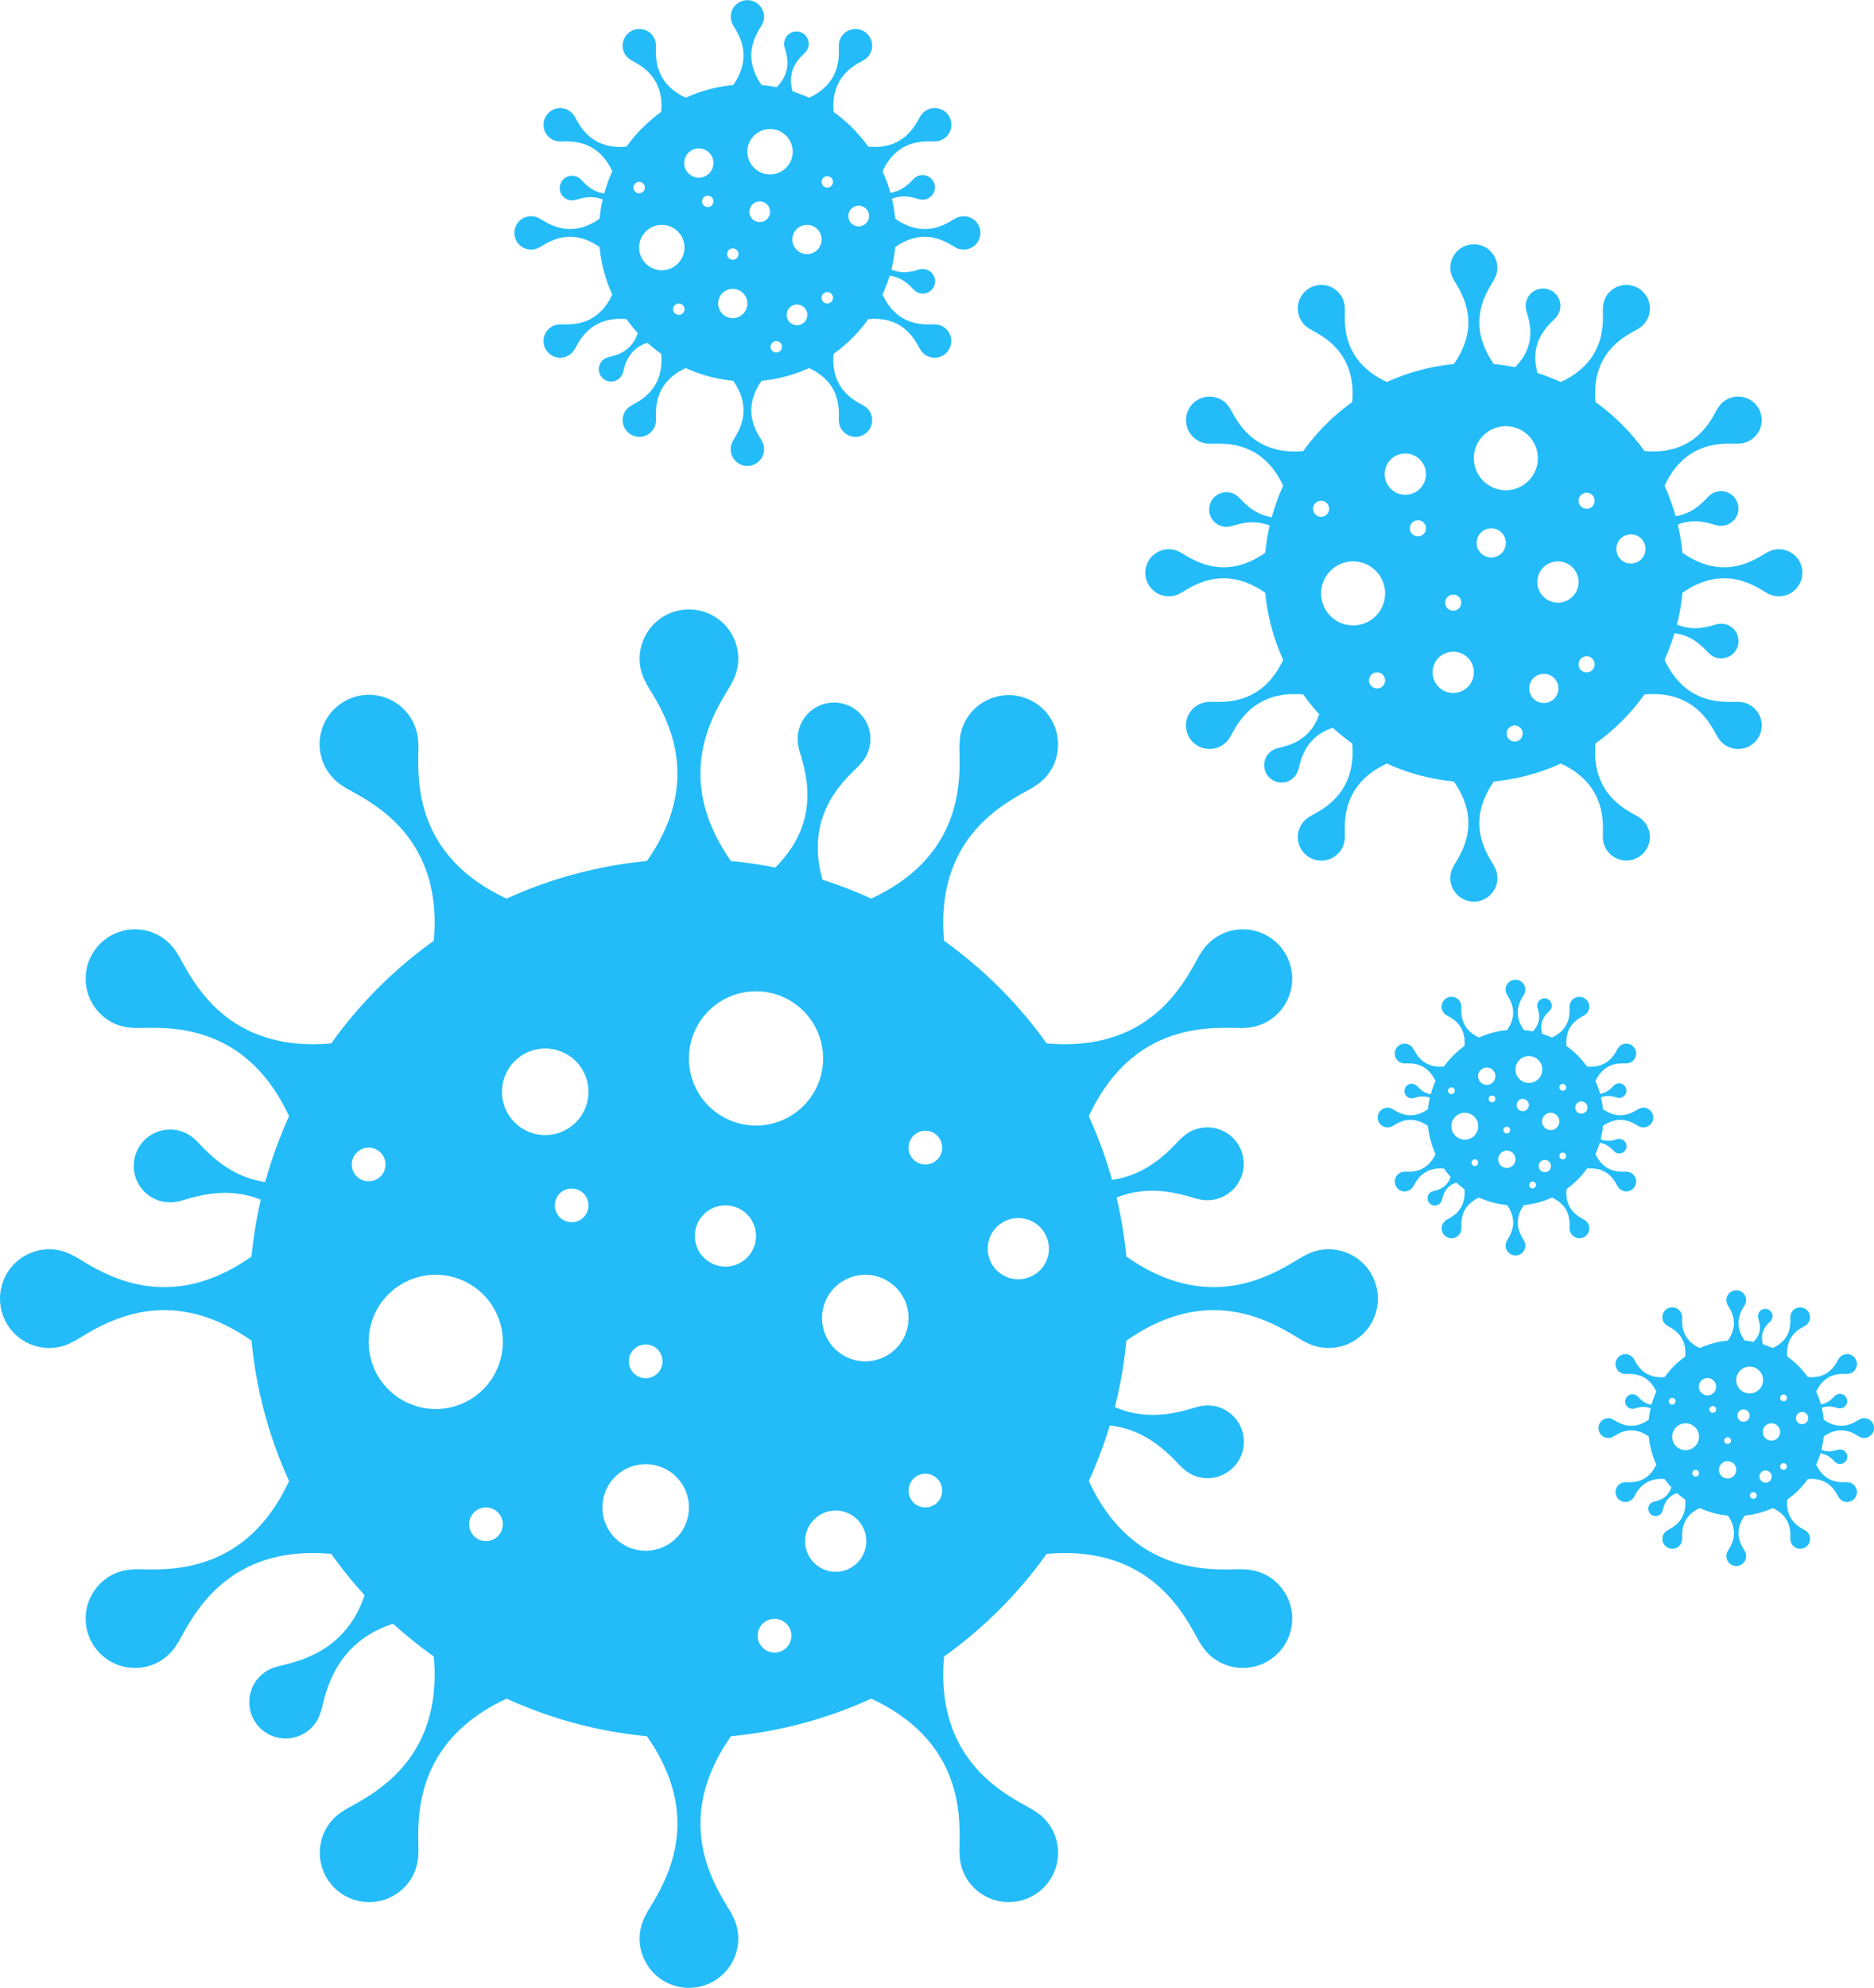
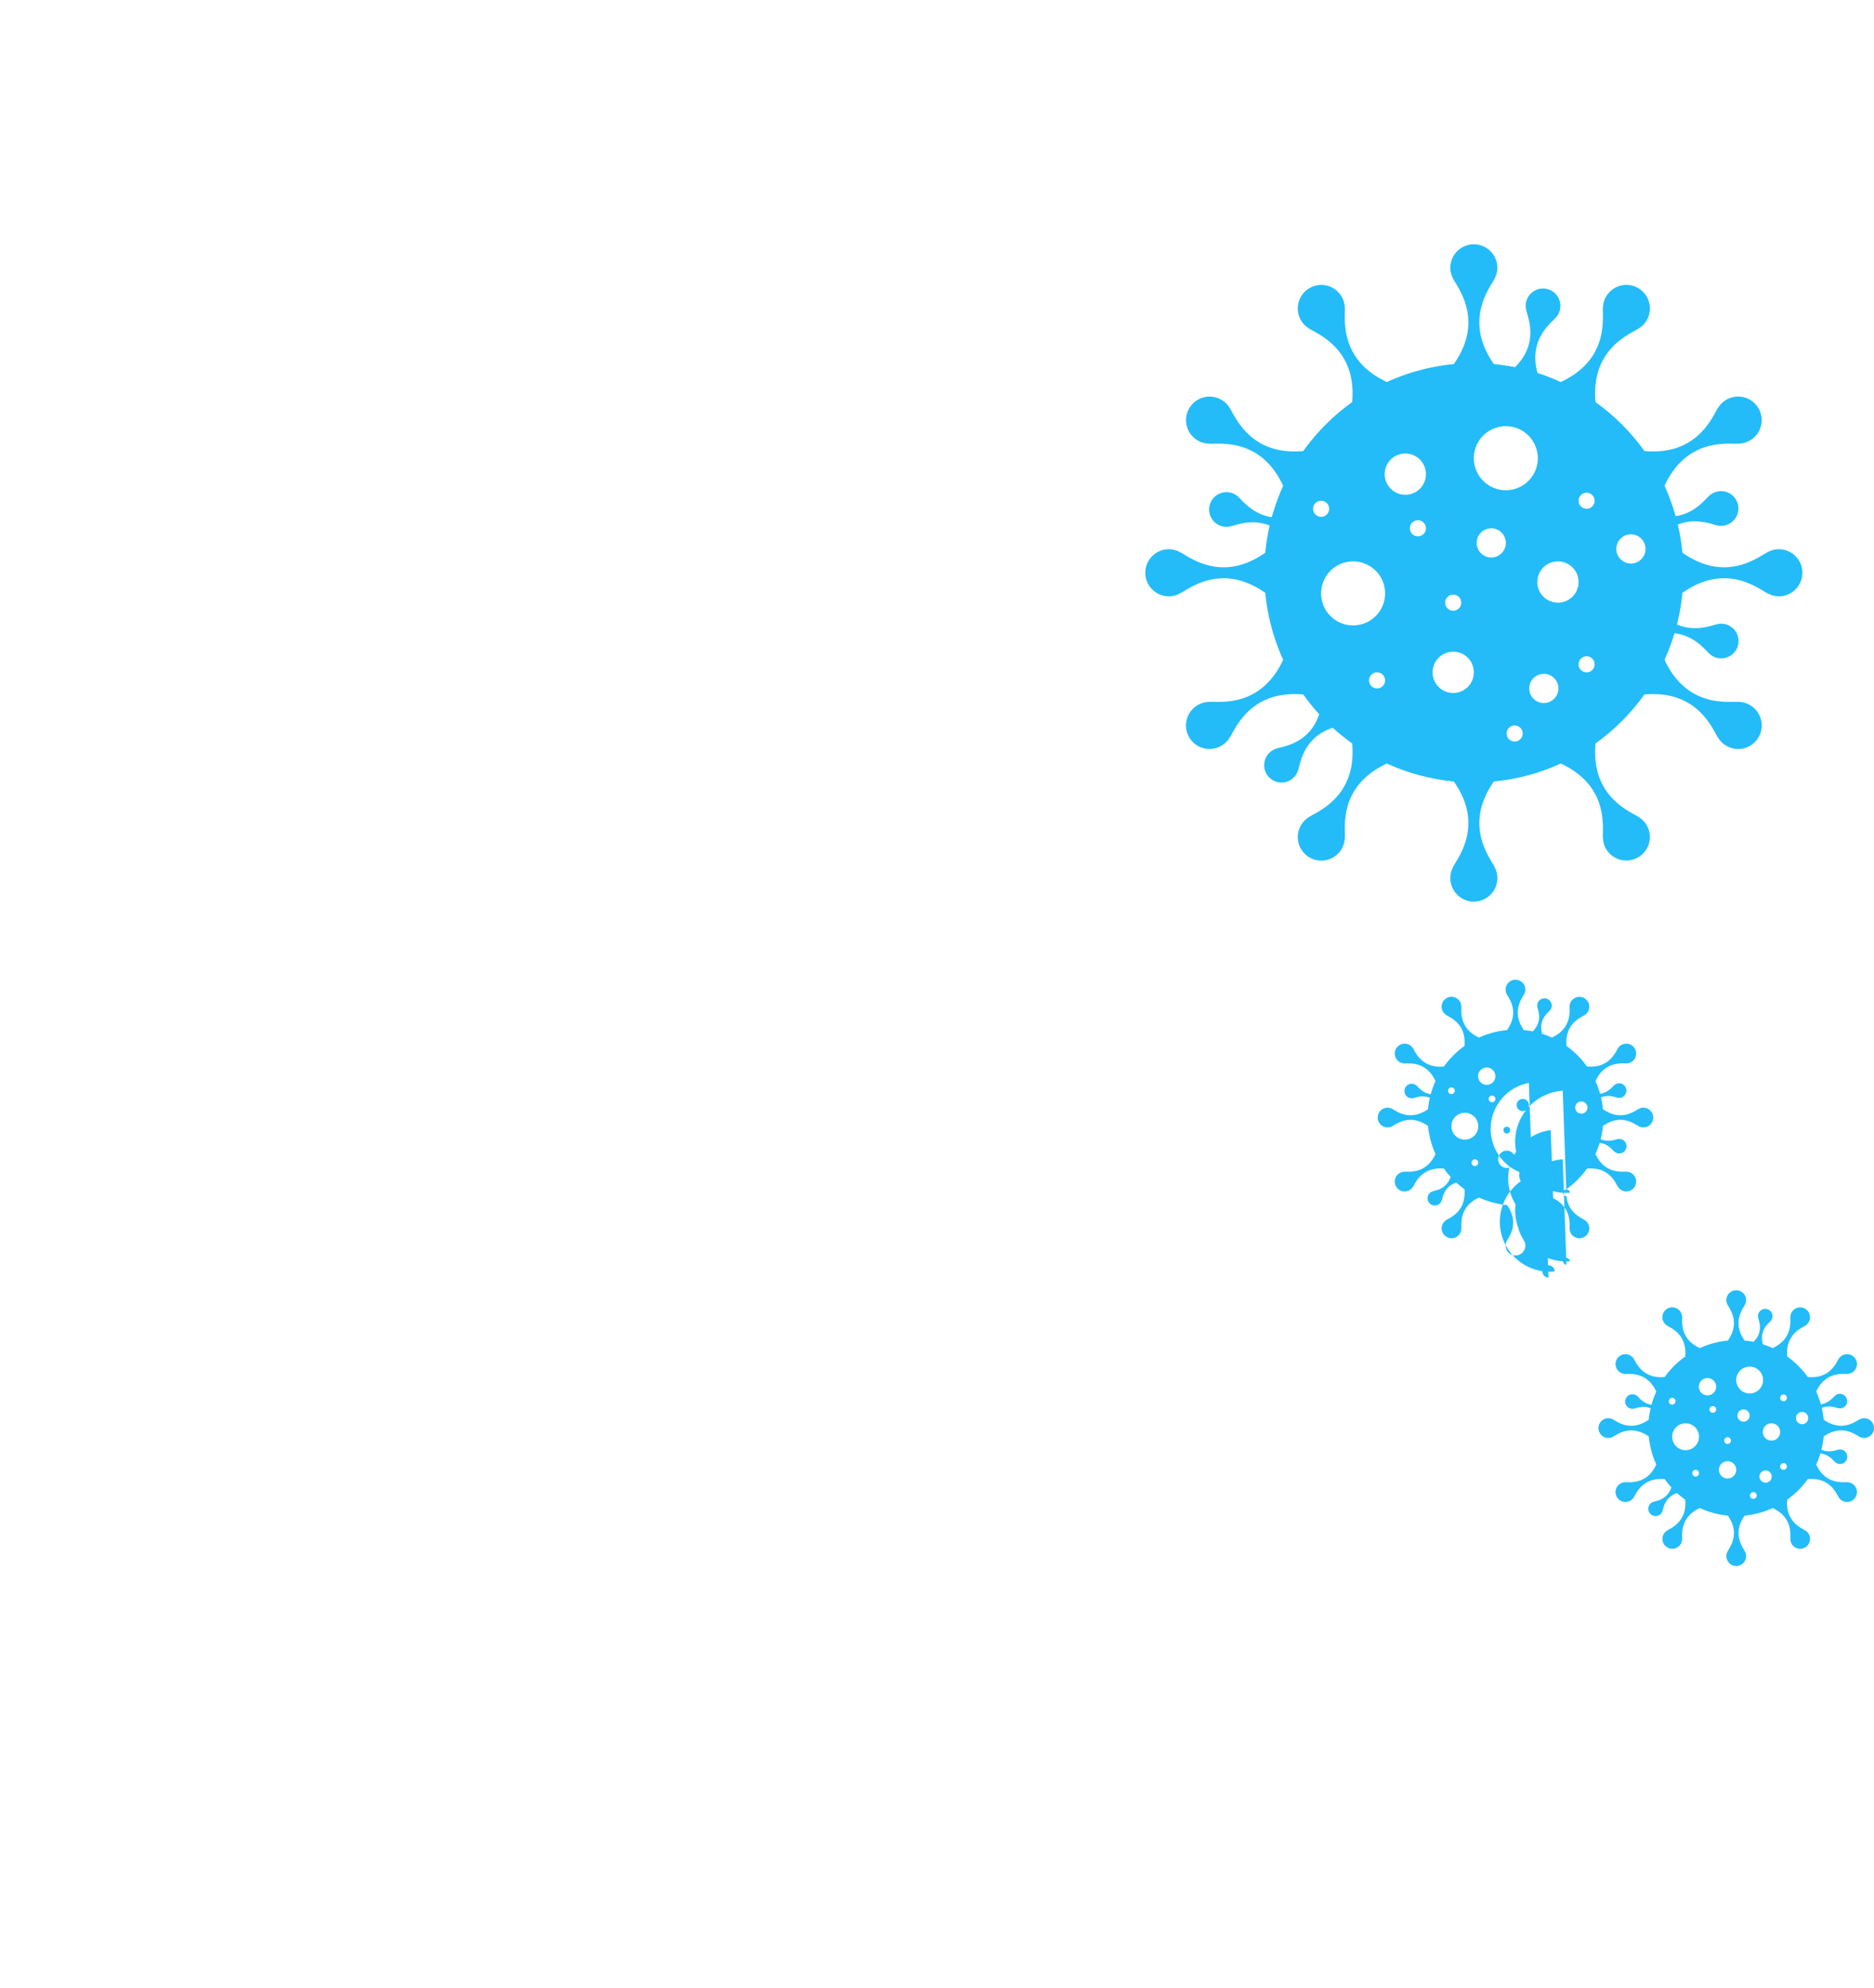
<svg xmlns="http://www.w3.org/2000/svg" width="1129.005" height="1197.103" viewBox="0 0 1129.005 1197.103">
  <defs>
    <style>
      .cls-1 {
        fill: #23bcf9;
      }
    </style>
  </defs>
  <g id="Group_293" data-name="Group 293" transform="translate(252 -3757.98)">
-     <path id="Path_179" data-name="Path 179" class="cls-1" d="M1531.69,983.094a29.417,29.417,0,0,0-14.871,4.128v-.14c-14.3,8.264-54.01,37.586-106.936.388a263.877,263.877,0,0,0-5.872-35.509c21.319-8.614,40.536-1.35,48.81.87l-.026-.1a21.693,21.693,0,0,0,11.38.1,21.917,21.917,0,1,0-21.15-36.561l-.026-.1c-6.046,6.05-19.027,21.905-41.729,25.141A262.731,262.731,0,0,0,1387.256,903c27.238-58.667,76.282-53.129,92.8-53.122l-.07-.121a29.425,29.425,0,0,0,14.942-3.861,29.722,29.722,0,1,0-29.722-51.48,29.422,29.422,0,0,0-10.815,11.011l-.071-.122c-8.254,14.311-27.988,59.577-92.46,53.8a266.1,266.1,0,0,0-61.783-61.783c-5.777-64.471,39.49-84.206,53.8-92.46l-.12-.07a29.424,29.424,0,0,0,11.01-10.815,29.722,29.722,0,1,0-51.48-29.723,29.426,29.426,0,0,0-3.861,14.943l-.121-.07c.006,16.516,5.545,65.561-53.122,92.8a262.894,262.894,0,0,0-29.334-11.367c-11.391-40.081,14.382-61.011,22.479-69.212l-.1-.026a21.918,21.918,0,1,0-36.524-9.522l-.1-.027c3.064,11.117,15.35,42-14.226,71.43a264.519,264.519,0,0,0-26.67-3.9c-37.2-52.926-7.876-92.634.389-106.935h-.14a29.413,29.413,0,0,0,4.128-14.871,29.722,29.722,0,1,0-59.444,0,29.414,29.414,0,0,0,4.128,14.871h-.14c8.264,14.3,37.587,54.009.389,106.935a262.958,262.958,0,0,0-84.474,22.628c-58.668-27.237-53.128-76.282-53.122-92.8l-.121.07a29.723,29.723,0,1,0-44.331,25.594l-.121.07c14.31,8.255,59.577,27.989,53.8,92.46A266.105,266.105,0,0,0,930.862,859.1c-64.472,5.777-84.205-39.49-92.46-53.8l-.07.122a29.412,29.412,0,0,0-10.815-11.011,29.722,29.722,0,1,0-29.722,51.48,29.425,29.425,0,0,0,14.942,3.861l-.069.121c16.516-.007,65.561-5.546,92.8,53.122a262.753,262.753,0,0,0-14.373,39.589c-22.69-3.242-35.667-19.089-41.711-25.137l-.027.1a21.7,21.7,0,0,0-9.8-5.778,21.917,21.917,0,1,0-11.345,42.34,21.7,21.7,0,0,0,11.38-.1l-.027.1c8.28-2.222,27.517-9.5,48.854-.855a263.814,263.814,0,0,0-5.575,34.219c-52.926,37.2-92.635,7.875-106.935-.388v.14a29.418,29.418,0,0,0-14.871-4.128,29.722,29.722,0,1,0,0,59.445,29.418,29.418,0,0,0,14.871-4.128v.14c14.3-8.265,54.009-37.586,106.935-.388a262.943,262.943,0,0,0,22.628,84.474c-27.237,58.668-76.282,53.129-92.8,53.123l.069.121a29.419,29.419,0,0,0-14.942,3.861,29.722,29.722,0,1,0,29.722,51.48,29.405,29.405,0,0,0,10.815-11.011l.07.122c8.255-14.311,27.989-59.577,92.46-53.8a265.972,265.972,0,0,0,20.083,24.892c-11.9,35.607-42.376,40.23-53.027,43.045l.073.074a21.691,21.691,0,0,0-9.923,5.571,21.918,21.918,0,1,0,36.534,21.2l.073.073c2.882-10.643,7.692-41.132,43.451-52.8a265.9,265.9,0,0,0,24.521,19.728c5.776,64.471-39.49,84.2-53.8,92.46l.121.07a29.413,29.413,0,0,0-11.01,10.815,29.722,29.722,0,1,0,51.481,29.722,29.426,29.426,0,0,0,3.861-14.943l.121.07c-.007-16.516-5.546-65.562,53.122-92.8a262.942,262.942,0,0,0,84.474,22.629c37.2,52.926,7.876,92.633-.389,106.935h.139a29.426,29.426,0,0,0-4.127,14.871,29.722,29.722,0,1,0,59.444,0,29.413,29.413,0,0,0-4.128-14.871h.14c-8.265-14.3-37.586-54.009-.389-106.935a262.95,262.95,0,0,0,84.475-22.629c58.667,27.238,53.128,76.283,53.122,92.8l.121-.07a29.425,29.425,0,0,0,3.861,14.943,29.722,29.722,0,0,0,51.48-29.722,29.421,29.421,0,0,0-11.011-10.815l.121-.07c-14.31-8.255-59.577-27.99-53.8-92.46a266.108,266.108,0,0,0,61.783-61.784c64.472-5.777,84.206,39.489,92.46,53.8l.071-.122a29.415,29.415,0,0,0,10.815,11.011,29.722,29.722,0,1,0,29.722-51.48,29.42,29.42,0,0,0-14.942-3.861l.07-.121c-16.517.006-65.562,5.545-92.8-53.123a262.652,262.652,0,0,0,12.63-33.447c23.763,2.659,37.259,19.134,43.455,25.334l.026-.1a21.7,21.7,0,0,0,9.805,5.779,21.917,21.917,0,0,0,11.345-42.34,21.7,21.7,0,0,0-11.38.1l.028-.1c-8.451,2.268-28.321,9.766-50.182.266a263.883,263.883,0,0,0,6.9-39.969c52.926-37.2,92.635-7.876,106.936.388v-.14a29.417,29.417,0,0,0,14.871,4.128,29.722,29.722,0,1,0,0-59.445ZM1120.3,1040.433a10.143,10.143,0,1,1-10.143,10.144A10.143,10.143,0,0,1,1120.3,1040.433ZM943.261,932.02a10.144,10.144,0,1,1,10.144,10.144A10.144,10.144,0,0,1,943.261,932.02Zm80.836,226.838a10.144,10.144,0,1,1,10.143-10.144A10.144,10.144,0,0,1,1024.1,1158.858Zm-30.275-79.564a40.418,40.418,0,1,1,40.418-40.418A40.418,40.418,0,0,1,993.823,1079.294ZM1075.7,966.81a10.144,10.144,0,1,1,10.143-10.144A10.144,10.144,0,0,1,1075.7,966.81Zm-15.917-52.489a26.059,26.059,0,1,1,26.06-26.06A26.059,26.059,0,0,1,1059.782,914.322ZM1120.3,1164.63a26.059,26.059,0,1,1,26.059-26.06A26.06,26.06,0,0,1,1120.3,1164.63Zm48.051-171.11a18.427,18.427,0,1,1,18.426-18.426A18.427,18.427,0,0,1,1168.352,993.52Zm29.575,232.421a10.143,10.143,0,1,1,10.144-10.143A10.143,10.143,0,0,1,1197.927,1225.941Zm-11.149-317.36a40.418,40.418,0,1,1,40.418-40.418A40.419,40.419,0,0,1,1186.779,908.581Zm48,268.727a18.427,18.427,0,1,1,18.427-18.427A18.426,18.426,0,0,1,1234.781,1177.308Zm17.838-126.731a26.059,26.059,0,1,1,26.059-26.059A26.06,26.06,0,0,1,1252.618,1050.577Zm36.2,87.994a10.143,10.143,0,1,1,10.143-10.143A10.143,10.143,0,0,1,1288.821,1138.57Zm0-206.551a10.143,10.143,0,1,1,10.143-10.144A10.143,10.143,0,0,1,1288.821,932.02Zm55.983,69.133a18.427,18.427,0,1,1,18.426-18.427A18.427,18.427,0,0,1,1344.8,1001.153Z" transform="translate(-983.309 3527.215)" />
-     <path id="Path_180" data-name="Path 180" class="cls-1" d="M1001.8,727.987a9.942,9.942,0,0,0-5.026,1.4v-.047c-4.833,2.793-18.252,12.7-36.139.131a89.17,89.17,0,0,0-1.985-12c7.2-2.911,13.7-.456,16.5.294l-.009-.034a7.331,7.331,0,0,0,3.846.034,7.407,7.407,0,1,0-7.148-12.356l-.009-.034c-2.043,2.045-6.43,7.4-14.1,8.5a88.8,88.8,0,0,0-4.736-12.95c9.205-19.827,25.779-17.955,31.361-17.952l-.023-.041a10.045,10.045,0,1,0-8.65-14.982l-.024-.041c-2.789,4.836-9.459,20.134-31.247,18.182a89.927,89.927,0,0,0-20.88-20.88c-1.952-21.788,13.346-28.457,18.182-31.247l-.041-.024a9.943,9.943,0,0,0,3.721-3.655,10.045,10.045,0,1,0-17.4-10.045,9.944,9.944,0,0,0-1.3,5.05l-.041-.024c0,5.582,1.874,22.156-17.953,31.361a88.829,88.829,0,0,0-9.913-3.842c-3.849-13.545,4.861-20.619,7.6-23.39l-.034-.009A7.407,7.407,0,1,0,894,626.162l-.034-.009c1.036,3.757,5.188,14.193-4.808,24.14a89.377,89.377,0,0,0-9.013-1.319c-12.571-17.886-2.662-31.306.131-36.139h-.047a9.941,9.941,0,0,0,1.4-5.026,10.045,10.045,0,0,0-20.089,0,9.941,9.941,0,0,0,1.4,5.026h-.047c2.793,4.833,12.7,18.252.131,36.139a88.865,88.865,0,0,0-28.548,7.647c-19.827-9.2-17.955-25.779-17.953-31.361l-.041.024a9.944,9.944,0,0,0-1.3-5.05,10.045,10.045,0,1,0-17.4,10.045,9.939,9.939,0,0,0,3.721,3.655l-.041.024c4.836,2.79,20.134,9.459,18.182,31.247a89.932,89.932,0,0,0-20.88,20.88c-21.788,1.952-28.457-13.345-31.247-18.182l-.024.041a9.941,9.941,0,0,0-3.655-3.721,10.045,10.045,0,1,0-10.044,17.4,9.944,9.944,0,0,0,5.05,1.3l-.024.041c5.582,0,22.156-1.874,31.361,17.952a88.81,88.81,0,0,0-4.858,13.379c-7.668-1.1-12.053-6.451-14.1-8.5l-.009.034a7.331,7.331,0,0,0-3.313-1.953,7.407,7.407,0,1,0-3.834,14.309,7.332,7.332,0,0,0,3.846-.035l-.009.034c2.8-.751,9.3-3.209,16.51-.289a89.184,89.184,0,0,0-1.884,11.564c-17.886,12.571-31.306,2.662-36.139-.131v.047a9.942,9.942,0,0,0-5.026-1.4,10.045,10.045,0,1,0,0,20.089,9.942,9.942,0,0,0,5.026-1.4v.047c4.833-2.793,18.252-12.7,36.139-.131a88.859,88.859,0,0,0,7.647,28.548c-9.2,19.827-25.779,17.955-31.361,17.953l.024.041a9.942,9.942,0,0,0-5.05,1.3,10.044,10.044,0,1,0,10.044,17.4,9.938,9.938,0,0,0,3.655-3.721l.024.041c2.79-4.836,9.459-20.134,31.247-18.182a89.89,89.89,0,0,0,6.787,8.412c-4.022,12.033-14.321,13.6-17.92,14.547l.025.025a7.332,7.332,0,0,0-3.353,1.883,7.407,7.407,0,1,0,12.346,7.164l.025.025c.974-3.6,2.6-13.9,14.684-17.843a89.858,89.858,0,0,0,8.287,6.667c1.952,21.788-13.346,28.457-18.182,31.247l.041.023a9.94,9.94,0,0,0-3.721,3.655,10.045,10.045,0,1,0,17.4,10.045,9.944,9.944,0,0,0,1.3-5.05l.041.024c0-5.582-1.874-22.156,17.953-31.361a88.861,88.861,0,0,0,28.548,7.647c12.571,17.886,2.662,31.305-.131,36.138h.047a10.045,10.045,0,1,0,17.3,0h.047c-2.793-4.833-12.7-18.252-.131-36.138a88.863,88.863,0,0,0,28.548-7.647c19.826,9.2,17.955,25.78,17.953,31.361l.041-.024a9.943,9.943,0,0,0,1.3,5.05,10.045,10.045,0,0,0,17.4-10.045,9.943,9.943,0,0,0-3.721-3.655l.041-.023c-4.836-2.79-20.134-9.459-18.182-31.247a89.929,89.929,0,0,0,20.88-20.88c21.788-1.952,28.457,13.345,31.247,18.182l.024-.041a9.94,9.94,0,0,0,3.655,3.721,10.044,10.044,0,1,0,10.044-17.4,9.943,9.943,0,0,0-5.05-1.3l.023-.041c-5.582,0-22.156,1.874-31.361-17.953a88.744,88.744,0,0,0,4.268-11.3c8.03.9,12.592,6.466,14.686,8.562l.009-.034a7.331,7.331,0,0,0,3.314,1.953,7.407,7.407,0,1,0,3.834-14.309,7.333,7.333,0,0,0-3.846.035l.009-.034c-2.856.766-9.571,3.3-16.959.09a89.18,89.18,0,0,0,2.333-13.507c17.886-12.571,31.306-2.662,36.139.131v-.047a9.941,9.941,0,0,0,5.026,1.4,10.045,10.045,0,1,0,0-20.089ZM862.769,747.364a3.428,3.428,0,1,1-3.428,3.428A3.428,3.428,0,0,1,862.769,747.364Zm-59.831-36.638a3.428,3.428,0,1,1,3.428,3.428A3.428,3.428,0,0,1,802.938,710.726Zm27.319,76.66a3.428,3.428,0,1,1,3.428-3.428A3.428,3.428,0,0,1,830.257,787.386ZM820.025,760.5a13.659,13.659,0,1,1,13.659-13.659A13.659,13.659,0,0,1,820.025,760.5Zm27.67-38.014a3.428,3.428,0,1,1,3.428-3.428A3.428,3.428,0,0,1,847.7,722.483Zm-5.379-17.738a8.807,8.807,0,1,1,8.807-8.807A8.807,8.807,0,0,1,842.316,704.745Zm20.452,84.592a8.807,8.807,0,1,1,8.807-8.807A8.807,8.807,0,0,1,862.769,789.336Zm16.239-57.827a6.227,6.227,0,1,1,6.227-6.227A6.227,6.227,0,0,1,879.007,731.51ZM889,810.056a3.428,3.428,0,1,1,3.428-3.428A3.428,3.428,0,0,1,889,810.056ZM885.234,702.8a13.659,13.659,0,1,1,13.659-13.659A13.659,13.659,0,0,1,885.234,702.8Zm16.222,90.816a6.227,6.227,0,1,1,6.227-6.227A6.227,6.227,0,0,1,901.457,793.621Zm6.028-42.829a8.807,8.807,0,1,1,8.807-8.807A8.807,8.807,0,0,1,907.485,750.792Zm12.235,29.737a3.428,3.428,0,1,1,3.428-3.428A3.428,3.428,0,0,1,919.719,780.53Zm0-69.8a3.428,3.428,0,1,1,3.428-3.428A3.428,3.428,0,0,1,919.719,710.726Zm18.919,23.364a6.227,6.227,0,1,1,6.227-6.227A6.227,6.227,0,0,1,938.639,734.089Z" transform="translate(-673.309 3160.215)" />
-     <path id="Path_201" data-name="Path 201" class="cls-1" d="M891.37,674.824a5.884,5.884,0,0,0-2.974.825v-.028c-2.86,1.653-10.8,7.517-21.385.078a52.771,52.771,0,0,0-1.174-7.1c4.263-1.723,8.107-.27,9.761.174l-.005-.02a4.338,4.338,0,0,0,2.276.02,4.383,4.383,0,1,0-4.23-7.312l-.005-.02c-1.209,1.21-3.805,4.381-8.345,5.028a52.545,52.545,0,0,0-2.8-7.663c5.447-11.732,15.255-10.625,18.558-10.623l-.014-.024a5.944,5.944,0,1,0-5.118-8.865l-.014-.024c-1.651,2.862-5.6,11.914-18.49,10.759a53.215,53.215,0,0,0-12.356-12.355c-1.155-12.893,7.9-16.84,10.759-18.49l-.024-.014a5.884,5.884,0,0,0,2.2-2.163,5.944,5.944,0,1,0-10.3-5.944,5.885,5.885,0,0,0-.772,2.988l-.024-.014c0,3.3,1.109,13.111-10.623,18.558a52.558,52.558,0,0,0-5.866-2.273c-2.278-8.015,2.876-12.2,4.5-13.841l-.02-.005a4.383,4.383,0,1,0-7.3-1.9l-.02-.005c.613,2.223,3.07,8.4-2.845,14.285a52.864,52.864,0,0,0-5.333-.781c-7.439-10.584-1.575-18.525.078-21.385h-.028a5.882,5.882,0,0,0,.826-2.974,5.944,5.944,0,0,0-11.888,0,5.882,5.882,0,0,0,.826,2.974h-.028c1.653,2.86,7.517,10.8.078,21.385a52.584,52.584,0,0,0-16.893,4.525c-11.732-5.447-10.625-15.255-10.623-18.558l-.024.014a5.944,5.944,0,1,0-8.865,5.118l-.024.014c2.862,1.651,11.914,5.6,10.759,18.49a53.216,53.216,0,0,0-12.356,12.355c-12.893,1.155-16.839-7.9-18.49-10.759l-.014.024a5.882,5.882,0,0,0-2.163-2.2,5.944,5.944,0,1,0-2.956,11.067l-.014.024c3.3,0,13.111-1.109,18.558,10.623a52.557,52.557,0,0,0-2.874,7.917c-4.538-.648-7.133-3.817-8.341-5.027l-.005.02a4.337,4.337,0,0,0-1.961-1.155,4.383,4.383,0,1,0-2.269,8.467,4.339,4.339,0,0,0,2.276-.021l-.005.02c1.656-.444,5.5-1.9,9.77-.171a52.787,52.787,0,0,0-1.115,6.843c-10.584,7.439-18.525,1.575-21.385-.078v.028a5.884,5.884,0,0,0-2.974-.825,5.944,5.944,0,1,0,0,11.888,5.883,5.883,0,0,0,2.974-.826v.028c2.86-1.653,10.8-7.516,21.385-.078a52.584,52.584,0,0,0,4.525,16.893c-5.447,11.732-15.255,10.625-18.558,10.624l.014.024a5.883,5.883,0,0,0-2.988.772,5.944,5.944,0,1,0,5.944,10.295,5.88,5.88,0,0,0,2.163-2.2l.014.024c1.651-2.862,5.6-11.914,18.49-10.759a53.19,53.19,0,0,0,4.016,4.978c-2.38,7.121-8.474,8.045-10.6,8.608l.015.015a4.338,4.338,0,0,0-1.984,1.114,4.383,4.383,0,1,0,7.306,4.239l.015.015c.576-2.128,1.538-8.226,8.689-10.559a53.185,53.185,0,0,0,4.9,3.945c1.155,12.893-7.9,16.839-10.759,18.49l.024.014a5.883,5.883,0,0,0-2.2,2.163,5.944,5.944,0,1,0,10.3,5.944,5.885,5.885,0,0,0,.772-2.988l.024.014c0-3.3-1.109-13.111,10.623-18.558a52.581,52.581,0,0,0,16.893,4.525c7.439,10.584,1.575,18.525-.078,21.385h.028a5.944,5.944,0,1,0,10.237,0h.028c-1.653-2.86-7.516-10.8-.078-21.385a52.583,52.583,0,0,0,16.893-4.525C848.006,734.389,846.9,744.2,846.9,747.5l.024-.014a5.884,5.884,0,0,0,.772,2.988,5.944,5.944,0,1,0,10.3-5.944,5.884,5.884,0,0,0-2.2-2.163l.024-.014c-2.862-1.651-11.914-5.6-10.759-18.49a53.215,53.215,0,0,0,12.356-12.356c12.893-1.155,16.84,7.9,18.49,10.759l.014-.024a5.882,5.882,0,0,0,2.163,2.2,5.944,5.944,0,1,0,5.944-10.295,5.884,5.884,0,0,0-2.988-.772l.014-.024c-3.3,0-13.111,1.109-18.558-10.624a52.513,52.513,0,0,0,2.526-6.689c4.752.532,7.451,3.826,8.69,5.066l.005-.02a4.339,4.339,0,0,0,1.961,1.156,4.383,4.383,0,1,0-.007-8.447l.005-.02c-1.69.453-5.664,1.953-10.036.053a52.771,52.771,0,0,0,1.38-7.993c10.584-7.439,18.525-1.575,21.385.078v-.028a5.883,5.883,0,0,0,2.974.826,5.944,5.944,0,1,0,0-11.888ZM809.1,686.29a2.029,2.029,0,1,1-2.028,2.029A2.028,2.028,0,0,1,809.1,686.29ZM773.7,664.61a2.029,2.029,0,1,1,2.029,2.029A2.029,2.029,0,0,1,773.7,664.61Zm16.166,45.363a2.029,2.029,0,1,1,2.028-2.029A2.029,2.029,0,0,1,789.861,709.973Zm-6.054-15.911a8.083,8.083,0,1,1,8.083-8.083A8.083,8.083,0,0,1,783.807,694.062Zm16.374-22.495a2.029,2.029,0,1,1,2.028-2.029A2.029,2.029,0,0,1,800.181,671.567ZM797,661.07a5.211,5.211,0,1,1,5.211-5.211A5.211,5.211,0,0,1,797,661.07Zm12.1,50.057a5.211,5.211,0,1,1,5.211-5.211A5.211,5.211,0,0,1,809.1,711.127Zm9.609-34.219a3.685,3.685,0,1,1,3.685-3.685A3.685,3.685,0,0,1,818.709,676.909Zm5.914,46.48a2.028,2.028,0,1,1,2.029-2.028A2.028,2.028,0,0,1,824.624,723.388Zm-2.23-63.466a8.083,8.083,0,1,1,8.083-8.083A8.083,8.083,0,0,1,822.394,659.922Zm9.6,53.74a3.685,3.685,0,1,1,3.685-3.685A3.685,3.685,0,0,1,831.994,713.663Zm3.567-25.344a5.211,5.211,0,1,1,5.211-5.211A5.211,5.211,0,0,1,835.561,688.319Zm7.24,17.6a2.028,2.028,0,1,1,2.028-2.028A2.028,2.028,0,0,1,842.8,705.916Zm0-41.306a2.029,2.029,0,1,1,2.028-2.029A2.028,2.028,0,0,1,842.8,664.61ZM854,678.435a3.685,3.685,0,1,1,3.685-3.685A3.685,3.685,0,0,1,854,678.435Z" transform="translate(-153.309 3750.215)" />
+     <path id="Path_201" data-name="Path 201" class="cls-1" d="M891.37,674.824a5.884,5.884,0,0,0-2.974.825v-.028c-2.86,1.653-10.8,7.517-21.385.078a52.771,52.771,0,0,0-1.174-7.1c4.263-1.723,8.107-.27,9.761.174l-.005-.02a4.338,4.338,0,0,0,2.276.02,4.383,4.383,0,1,0-4.23-7.312l-.005-.02c-1.209,1.21-3.805,4.381-8.345,5.028a52.545,52.545,0,0,0-2.8-7.663c5.447-11.732,15.255-10.625,18.558-10.623l-.014-.024a5.944,5.944,0,1,0-5.118-8.865l-.014-.024c-1.651,2.862-5.6,11.914-18.49,10.759a53.215,53.215,0,0,0-12.356-12.355c-1.155-12.893,7.9-16.84,10.759-18.49l-.024-.014a5.884,5.884,0,0,0,2.2-2.163,5.944,5.944,0,1,0-10.3-5.944,5.885,5.885,0,0,0-.772,2.988l-.024-.014c0,3.3,1.109,13.111-10.623,18.558a52.558,52.558,0,0,0-5.866-2.273c-2.278-8.015,2.876-12.2,4.5-13.841l-.02-.005a4.383,4.383,0,1,0-7.3-1.9l-.02-.005c.613,2.223,3.07,8.4-2.845,14.285a52.864,52.864,0,0,0-5.333-.781c-7.439-10.584-1.575-18.525.078-21.385h-.028a5.882,5.882,0,0,0,.826-2.974,5.944,5.944,0,0,0-11.888,0,5.882,5.882,0,0,0,.826,2.974h-.028c1.653,2.86,7.517,10.8.078,21.385a52.584,52.584,0,0,0-16.893,4.525c-11.732-5.447-10.625-15.255-10.623-18.558l-.024.014a5.944,5.944,0,1,0-8.865,5.118l-.024.014c2.862,1.651,11.914,5.6,10.759,18.49a53.216,53.216,0,0,0-12.356,12.355c-12.893,1.155-16.839-7.9-18.49-10.759l-.014.024a5.882,5.882,0,0,0-2.163-2.2,5.944,5.944,0,1,0-2.956,11.067l-.014.024c3.3,0,13.111-1.109,18.558,10.623a52.557,52.557,0,0,0-2.874,7.917c-4.538-.648-7.133-3.817-8.341-5.027l-.005.02a4.337,4.337,0,0,0-1.961-1.155,4.383,4.383,0,1,0-2.269,8.467,4.339,4.339,0,0,0,2.276-.021l-.005.02c1.656-.444,5.5-1.9,9.77-.171a52.787,52.787,0,0,0-1.115,6.843c-10.584,7.439-18.525,1.575-21.385-.078v.028a5.884,5.884,0,0,0-2.974-.825,5.944,5.944,0,1,0,0,11.888,5.883,5.883,0,0,0,2.974-.826v.028c2.86-1.653,10.8-7.516,21.385-.078a52.584,52.584,0,0,0,4.525,16.893c-5.447,11.732-15.255,10.625-18.558,10.624l.014.024a5.883,5.883,0,0,0-2.988.772,5.944,5.944,0,1,0,5.944,10.295,5.88,5.88,0,0,0,2.163-2.2l.014.024c1.651-2.862,5.6-11.914,18.49-10.759a53.19,53.19,0,0,0,4.016,4.978c-2.38,7.121-8.474,8.045-10.6,8.608l.015.015a4.338,4.338,0,0,0-1.984,1.114,4.383,4.383,0,1,0,7.306,4.239l.015.015c.576-2.128,1.538-8.226,8.689-10.559a53.185,53.185,0,0,0,4.9,3.945c1.155,12.893-7.9,16.839-10.759,18.49l.024.014a5.883,5.883,0,0,0-2.2,2.163,5.944,5.944,0,1,0,10.3,5.944,5.885,5.885,0,0,0,.772-2.988l.024.014c0-3.3-1.109-13.111,10.623-18.558a52.581,52.581,0,0,0,16.893,4.525c7.439,10.584,1.575,18.525-.078,21.385h.028a5.944,5.944,0,1,0,10.237,0h.028c-1.653-2.86-7.516-10.8-.078-21.385a52.583,52.583,0,0,0,16.893-4.525C848.006,734.389,846.9,744.2,846.9,747.5l.024-.014a5.884,5.884,0,0,0,.772,2.988,5.944,5.944,0,1,0,10.3-5.944,5.884,5.884,0,0,0-2.2-2.163l.024-.014c-2.862-1.651-11.914-5.6-10.759-18.49a53.215,53.215,0,0,0,12.356-12.356c12.893-1.155,16.84,7.9,18.49,10.759l.014-.024a5.882,5.882,0,0,0,2.163,2.2,5.944,5.944,0,1,0,5.944-10.295,5.884,5.884,0,0,0-2.988-.772l.014-.024c-3.3,0-13.111,1.109-18.558-10.624a52.513,52.513,0,0,0,2.526-6.689c4.752.532,7.451,3.826,8.69,5.066l.005-.02a4.339,4.339,0,0,0,1.961,1.156,4.383,4.383,0,1,0-.007-8.447l.005-.02c-1.69.453-5.664,1.953-10.036.053a52.771,52.771,0,0,0,1.38-7.993c10.584-7.439,18.525-1.575,21.385.078v-.028a5.883,5.883,0,0,0,2.974.826,5.944,5.944,0,1,0,0-11.888ZM809.1,686.29a2.029,2.029,0,1,1-2.028,2.029A2.028,2.028,0,0,1,809.1,686.29ZM773.7,664.61a2.029,2.029,0,1,1,2.029,2.029A2.029,2.029,0,0,1,773.7,664.61Zm16.166,45.363a2.029,2.029,0,1,1,2.028-2.029A2.029,2.029,0,0,1,789.861,709.973Zm-6.054-15.911a8.083,8.083,0,1,1,8.083-8.083A8.083,8.083,0,0,1,783.807,694.062Zm16.374-22.495a2.029,2.029,0,1,1,2.028-2.029A2.029,2.029,0,0,1,800.181,671.567ZM797,661.07a5.211,5.211,0,1,1,5.211-5.211A5.211,5.211,0,0,1,797,661.07Zm12.1,50.057a5.211,5.211,0,1,1,5.211-5.211A5.211,5.211,0,0,1,809.1,711.127Zm9.609-34.219a3.685,3.685,0,1,1,3.685-3.685A3.685,3.685,0,0,1,818.709,676.909Zm5.914,46.48a2.028,2.028,0,1,1,2.029-2.028A2.028,2.028,0,0,1,824.624,723.388Za8.083,8.083,0,1,1,8.083-8.083A8.083,8.083,0,0,1,822.394,659.922Zm9.6,53.74a3.685,3.685,0,1,1,3.685-3.685A3.685,3.685,0,0,1,831.994,713.663Zm3.567-25.344a5.211,5.211,0,1,1,5.211-5.211A5.211,5.211,0,0,1,835.561,688.319Zm7.24,17.6a2.028,2.028,0,1,1,2.028-2.028A2.028,2.028,0,0,1,842.8,705.916Zm0-41.306a2.029,2.029,0,1,1,2.028-2.029A2.028,2.028,0,0,1,842.8,664.61ZM854,678.435a3.685,3.685,0,1,1,3.685-3.685A3.685,3.685,0,0,1,854,678.435Z" transform="translate(-153.309 3750.215)" />
    <path id="Path_202" data-name="Path 202" class="cls-1" d="M891.37,674.824a5.884,5.884,0,0,0-2.974.825v-.028c-2.86,1.653-10.8,7.517-21.385.078a52.771,52.771,0,0,0-1.174-7.1c4.263-1.723,8.107-.27,9.761.174l-.005-.02a4.338,4.338,0,0,0,2.276.02,4.383,4.383,0,1,0-4.23-7.312l-.005-.02c-1.209,1.21-3.805,4.381-8.345,5.028a52.545,52.545,0,0,0-2.8-7.663c5.447-11.732,15.255-10.625,18.558-10.623l-.014-.024a5.944,5.944,0,1,0-5.118-8.865l-.014-.024c-1.651,2.862-5.6,11.914-18.49,10.759a53.215,53.215,0,0,0-12.356-12.355c-1.155-12.893,7.9-16.84,10.759-18.49l-.024-.014a5.884,5.884,0,0,0,2.2-2.163,5.944,5.944,0,1,0-10.3-5.944,5.885,5.885,0,0,0-.772,2.988l-.024-.014c0,3.3,1.109,13.111-10.623,18.558a52.558,52.558,0,0,0-5.866-2.273c-2.278-8.015,2.876-12.2,4.5-13.841l-.02-.005a4.383,4.383,0,1,0-7.3-1.9l-.02-.005c.613,2.223,3.07,8.4-2.845,14.285a52.864,52.864,0,0,0-5.333-.781c-7.439-10.584-1.575-18.525.078-21.385h-.028a5.882,5.882,0,0,0,.826-2.974,5.944,5.944,0,0,0-11.888,0,5.882,5.882,0,0,0,.826,2.974h-.028c1.653,2.86,7.517,10.8.078,21.385a52.584,52.584,0,0,0-16.893,4.525c-11.732-5.447-10.625-15.255-10.623-18.558l-.024.014a5.944,5.944,0,1,0-8.865,5.118l-.024.014c2.862,1.651,11.914,5.6,10.759,18.49a53.216,53.216,0,0,0-12.356,12.355c-12.893,1.155-16.839-7.9-18.49-10.759l-.014.024a5.882,5.882,0,0,0-2.163-2.2,5.944,5.944,0,1,0-2.956,11.067l-.014.024c3.3,0,13.111-1.109,18.558,10.623a52.557,52.557,0,0,0-2.874,7.917c-4.538-.648-7.133-3.817-8.341-5.027l-.005.02a4.337,4.337,0,0,0-1.961-1.155,4.383,4.383,0,1,0-2.269,8.467,4.339,4.339,0,0,0,2.276-.021l-.005.02c1.656-.444,5.5-1.9,9.77-.171a52.787,52.787,0,0,0-1.115,6.843c-10.584,7.439-18.525,1.575-21.385-.078v.028a5.884,5.884,0,0,0-2.974-.825,5.944,5.944,0,1,0,0,11.888,5.883,5.883,0,0,0,2.974-.826v.028c2.86-1.653,10.8-7.516,21.385-.078a52.584,52.584,0,0,0,4.525,16.893c-5.447,11.732-15.255,10.625-18.558,10.624l.014.024a5.883,5.883,0,0,0-2.988.772,5.944,5.944,0,1,0,5.944,10.295,5.88,5.88,0,0,0,2.163-2.2l.014.024c1.651-2.862,5.6-11.914,18.49-10.759a53.19,53.19,0,0,0,4.016,4.978c-2.38,7.121-8.474,8.045-10.6,8.608l.015.015a4.338,4.338,0,0,0-1.984,1.114,4.383,4.383,0,1,0,7.306,4.239l.015.015c.576-2.128,1.538-8.226,8.689-10.559a53.185,53.185,0,0,0,4.9,3.945c1.155,12.893-7.9,16.839-10.759,18.49l.024.014a5.883,5.883,0,0,0-2.2,2.163,5.944,5.944,0,1,0,10.3,5.944,5.885,5.885,0,0,0,.772-2.988l.024.014c0-3.3-1.109-13.111,10.623-18.558a52.581,52.581,0,0,0,16.893,4.525c7.439,10.584,1.575,18.525-.078,21.385h.028a5.944,5.944,0,1,0,10.237,0h.028c-1.653-2.86-7.516-10.8-.078-21.385a52.583,52.583,0,0,0,16.893-4.525C848.006,734.389,846.9,744.2,846.9,747.5l.024-.014a5.884,5.884,0,0,0,.772,2.988,5.944,5.944,0,1,0,10.3-5.944,5.884,5.884,0,0,0-2.2-2.163l.024-.014c-2.862-1.651-11.914-5.6-10.759-18.49a53.215,53.215,0,0,0,12.356-12.356c12.893-1.155,16.84,7.9,18.49,10.759l.014-.024a5.882,5.882,0,0,0,2.163,2.2,5.944,5.944,0,1,0,5.944-10.295,5.884,5.884,0,0,0-2.988-.772l.014-.024c-3.3,0-13.111,1.109-18.558-10.624a52.513,52.513,0,0,0,2.526-6.689c4.752.532,7.451,3.826,8.69,5.066l.005-.02a4.339,4.339,0,0,0,1.961,1.156,4.383,4.383,0,1,0-.007-8.447l.005-.02c-1.69.453-5.664,1.953-10.036.053a52.771,52.771,0,0,0,1.38-7.993c10.584-7.439,18.525-1.575,21.385.078v-.028a5.883,5.883,0,0,0,2.974.826,5.944,5.944,0,1,0,0-11.888ZM809.1,686.29a2.029,2.029,0,1,1-2.028,2.029A2.028,2.028,0,0,1,809.1,686.29ZM773.7,664.61a2.029,2.029,0,1,1,2.029,2.029A2.029,2.029,0,0,1,773.7,664.61Zm16.166,45.363a2.029,2.029,0,1,1,2.028-2.029A2.029,2.029,0,0,1,789.861,709.973Zm-6.054-15.911a8.083,8.083,0,1,1,8.083-8.083A8.083,8.083,0,0,1,783.807,694.062Zm16.374-22.495a2.029,2.029,0,1,1,2.028-2.029A2.029,2.029,0,0,1,800.181,671.567ZM797,661.07a5.211,5.211,0,1,1,5.211-5.211A5.211,5.211,0,0,1,797,661.07Zm12.1,50.057a5.211,5.211,0,1,1,5.211-5.211A5.211,5.211,0,0,1,809.1,711.127Zm9.609-34.219a3.685,3.685,0,1,1,3.685-3.685A3.685,3.685,0,0,1,818.709,676.909Zm5.914,46.48a2.028,2.028,0,1,1,2.029-2.028A2.028,2.028,0,0,1,824.624,723.388Zm-2.23-63.466a8.083,8.083,0,1,1,8.083-8.083A8.083,8.083,0,0,1,822.394,659.922Zm9.6,53.74a3.685,3.685,0,1,1,3.685-3.685A3.685,3.685,0,0,1,831.994,713.663Zm3.567-25.344a5.211,5.211,0,1,1,5.211-5.211A5.211,5.211,0,0,1,835.561,688.319Zm7.24,17.6a2.028,2.028,0,1,1,2.028-2.028A2.028,2.028,0,0,1,842.8,705.916Zm0-41.306a2.029,2.029,0,1,1,2.028-2.029A2.028,2.028,0,0,1,842.8,664.61ZM854,678.435a3.685,3.685,0,1,1,3.685-3.685A3.685,3.685,0,0,1,854,678.435Z" transform="translate(-20.309 3937.215)" />
    <path id="Path_181" data-name="Path 181" class="cls-1" d="M1112.989,781.518a14.03,14.03,0,0,0-7.092,1.969v-.067c-6.82,3.941-25.755,17.924-50.995.185a125.837,125.837,0,0,0-2.8-16.933c10.166-4.108,19.331-.644,23.276.415l-.012-.047a10.344,10.344,0,0,0,5.427.048,10.452,10.452,0,1,0-10.086-17.435l-.012-.048c-2.883,2.885-9.073,10.446-19.9,11.989a125.278,125.278,0,0,0-6.683-18.273c12.989-27.977,36.377-25.336,44.253-25.332l-.033-.058a14.174,14.174,0,1,0-12.205-21.14l-.034-.058c-3.936,6.825-13.347,28.411-44.091,25.656a126.894,126.894,0,0,0-29.463-29.463c-2.755-30.745,18.832-40.155,25.656-44.092l-.057-.034a14.029,14.029,0,0,0,5.25-5.157,14.174,14.174,0,1,0-24.55-14.174A14.032,14.032,0,0,0,1007,636.6l-.058-.034c0,7.876,2.644,31.264-25.333,44.253a125.347,125.347,0,0,0-13.988-5.421c-5.432-19.113,6.859-29.095,10.72-33.005l-.048-.012a10.452,10.452,0,1,0-17.417-4.541l-.048-.013c1.461,5.3,7.32,20.027-6.784,34.063a126.124,126.124,0,0,0-12.718-1.862c-17.738-25.239-3.756-44.175.185-50.994h-.067a14.026,14.026,0,0,0,1.969-7.092,14.174,14.174,0,0,0-28.347,0,14.026,14.026,0,0,0,1.969,7.092h-.067c3.941,6.82,17.924,25.755.185,50.994a125.4,125.4,0,0,0-40.283,10.791c-27.977-12.989-25.336-36.377-25.332-44.253l-.058.034a14.032,14.032,0,0,0-1.841-7.126,14.174,14.174,0,1,0-24.55,14.174,14.026,14.026,0,0,0,5.25,5.157l-.058.034c6.824,3.937,28.411,13.347,25.656,44.092a126.9,126.9,0,0,0-29.463,29.463c-30.745,2.755-40.155-18.832-44.092-25.656l-.033.058a14.027,14.027,0,0,0-5.157-5.251,14.174,14.174,0,1,0-14.173,24.55,14.032,14.032,0,0,0,7.126,1.841l-.033.058c7.876,0,31.264-2.645,44.253,25.332a125.315,125.315,0,0,0-6.854,18.879c-10.82-1.546-17.008-9.1-19.891-11.987l-.013.047a10.344,10.344,0,0,0-4.675-2.755,10.451,10.451,0,1,0-5.41,20.191,10.346,10.346,0,0,0,5.427-.049l-.013.048c3.948-1.06,13.122-4.528,23.3-.408a125.853,125.853,0,0,0-2.659,16.318c-25.239,17.739-44.175,3.756-50.995-.185v.067a14.03,14.03,0,0,0-7.091-1.969,14.174,14.174,0,1,0,0,28.348,14.029,14.029,0,0,0,7.091-1.969v.067c6.82-3.941,25.756-17.924,50.995-.185a125.391,125.391,0,0,0,10.791,40.283c-12.989,27.977-36.377,25.336-44.253,25.333l.033.058a14.03,14.03,0,0,0-7.126,1.841,14.174,14.174,0,1,0,14.173,24.549,14.023,14.023,0,0,0,5.157-5.251l.033.058c3.937-6.824,13.347-28.411,44.092-25.656a126.846,126.846,0,0,0,9.577,11.871c-5.675,16.98-20.208,19.185-25.287,20.527l.035.035a10.345,10.345,0,0,0-4.732,2.657,10.452,10.452,0,1,0,17.422,10.109l.035.035c1.374-5.075,3.668-19.615,20.72-25.178a126.8,126.8,0,0,0,11.693,9.408c2.755,30.744-18.832,40.155-25.656,44.092l.058.033a14.026,14.026,0,0,0-5.25,5.157,14.174,14.174,0,1,0,24.55,14.174,14.031,14.031,0,0,0,1.841-7.126l.058.033c0-7.876-2.645-31.265,25.332-44.253a125.393,125.393,0,0,0,40.283,10.791c17.739,25.239,3.756,44.174-.185,50.994h.066a14.175,14.175,0,1,0,24.411,0h.067c-3.941-6.82-17.924-25.755-.185-50.994a125.4,125.4,0,0,0,40.284-10.791c27.977,12.989,25.335,36.377,25.333,44.253l.058-.033a14.031,14.031,0,0,0,1.841,7.126,14.174,14.174,0,0,0,24.55-14.174,14.028,14.028,0,0,0-5.251-5.157l.058-.033c-6.824-3.937-28.41-13.347-25.656-44.092A126.9,126.9,0,0,0,1032,868.994c30.745-2.755,40.156,18.831,44.091,25.656l.034-.058a14.026,14.026,0,0,0,5.157,5.251,14.174,14.174,0,1,0,14.173-24.549,14.032,14.032,0,0,0-7.125-1.841l.033-.058c-7.876,0-31.264,2.644-44.253-25.333a125.244,125.244,0,0,0,6.023-15.95c11.332,1.268,17.768,9.124,20.722,12.081l.012-.048a10.345,10.345,0,0,0,4.676,2.756,10.451,10.451,0,1,0,5.41-20.191,10.347,10.347,0,0,0-5.427.049l.013-.048c-4.03,1.081-13.505,4.657-23.93.127a125.856,125.856,0,0,0,3.292-19.06c25.239-17.738,44.175-3.756,50.995.185V807.9a14.029,14.029,0,0,0,7.092,1.969,14.174,14.174,0,1,0,0-28.348Zm-196.18,27.343a4.837,4.837,0,1,1-4.837,4.837A4.837,4.837,0,0,1,916.809,808.861Zm-84.426-51.7A4.837,4.837,0,1,1,837.22,762,4.837,4.837,0,0,1,832.383,757.162Zm38.549,108.173a4.837,4.837,0,1,1,4.837-4.837A4.837,4.837,0,0,1,870.932,865.335Zm-14.437-37.942a19.274,19.274,0,1,1,19.274-19.274A19.274,19.274,0,0,1,856.495,827.393Zm39.044-53.64a4.837,4.837,0,1,1,4.837-4.837A4.837,4.837,0,0,1,895.539,773.752Zm-7.59-25.03A12.427,12.427,0,1,1,900.376,736.3,12.427,12.427,0,0,1,887.949,748.722Zm28.86,119.365a12.427,12.427,0,1,1,12.427-12.427A12.427,12.427,0,0,1,916.809,868.087Zm22.914-81.6a8.787,8.787,0,1,1,8.787-8.787A8.787,8.787,0,0,1,939.723,786.489Zm14.1,110.835a4.837,4.837,0,1,1,4.837-4.837A4.837,4.837,0,0,1,953.826,897.325Zm-5.317-151.34a19.274,19.274,0,1,1,19.274-19.274A19.274,19.274,0,0,1,948.51,745.984ZM971.4,874.133a8.787,8.787,0,1,1,8.787-8.787A8.787,8.787,0,0,1,971.4,874.133Zm8.506-60.434a12.427,12.427,0,1,1,12.427-12.427A12.427,12.427,0,0,1,979.907,813.7Zm17.264,41.962a4.837,4.837,0,1,1,4.837-4.837A4.837,4.837,0,0,1,997.171,855.66Zm0-98.5a4.837,4.837,0,1,1,4.837-4.837A4.837,4.837,0,0,1,997.171,757.162Zm26.7,32.968a8.787,8.787,0,1,1,8.787-8.787A8.787,8.787,0,0,1,1023.867,790.129Z" transform="translate(-293.309 3307.215)" />
  </g>
</svg>